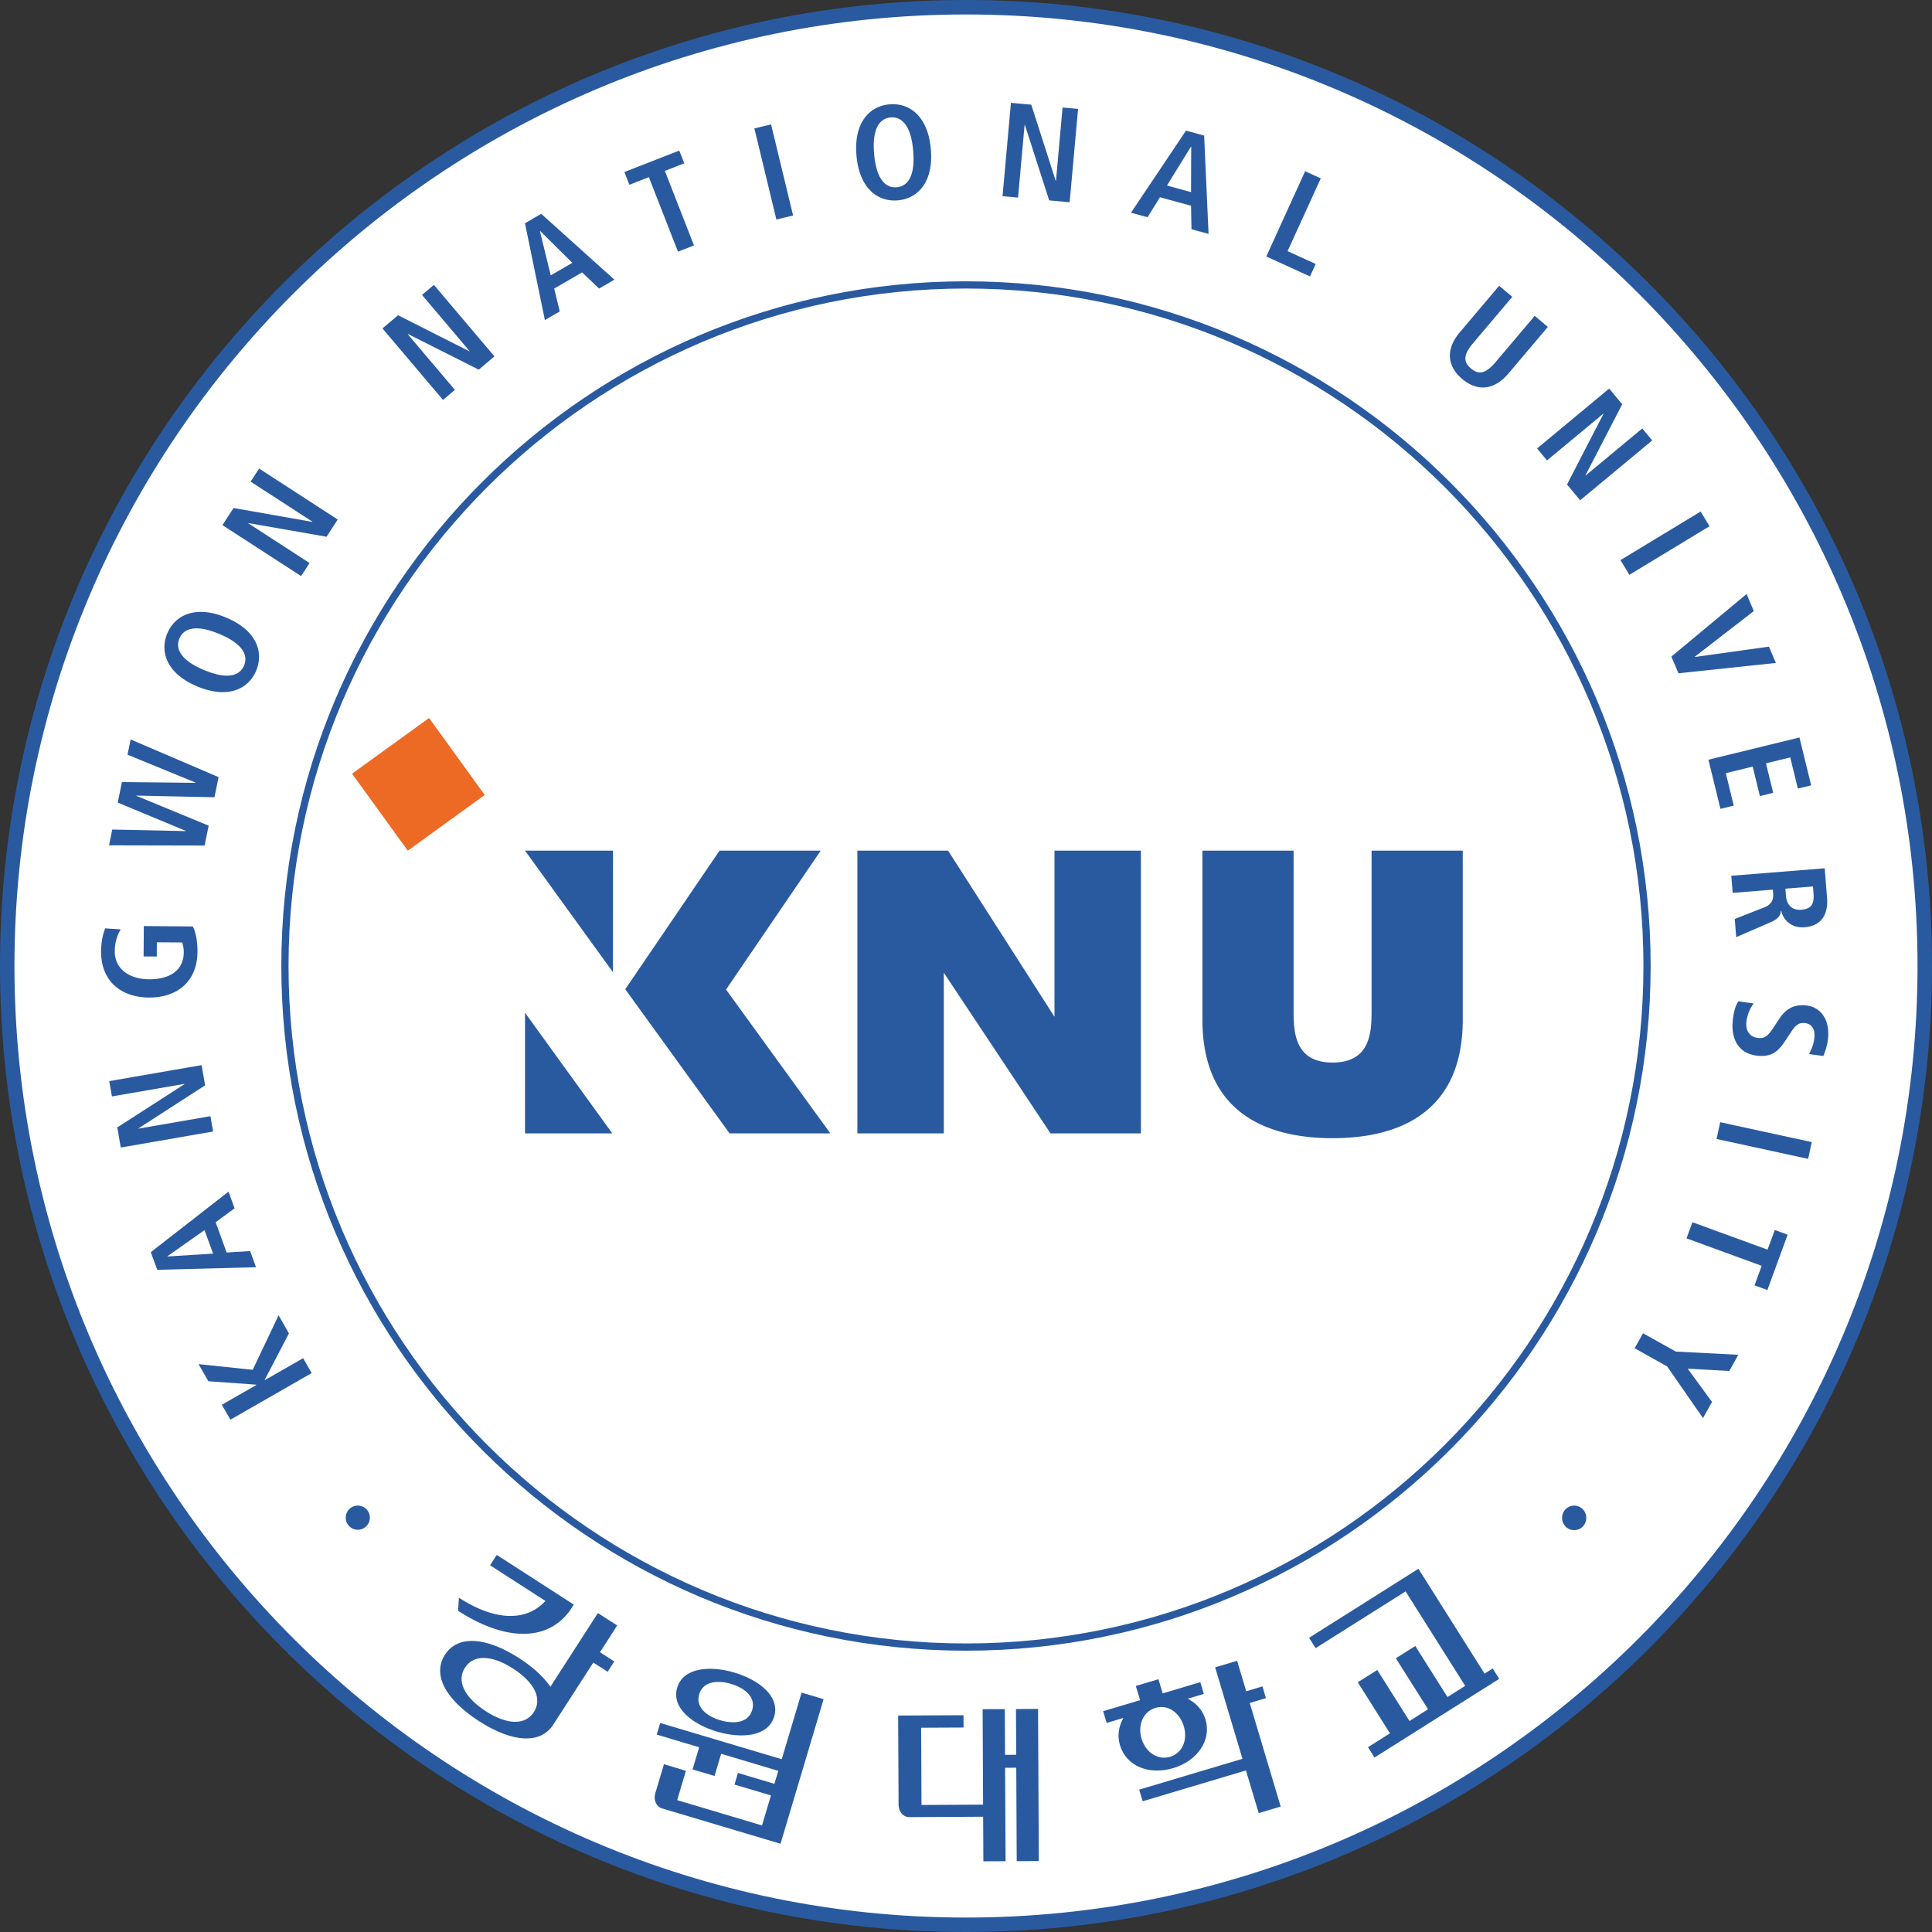
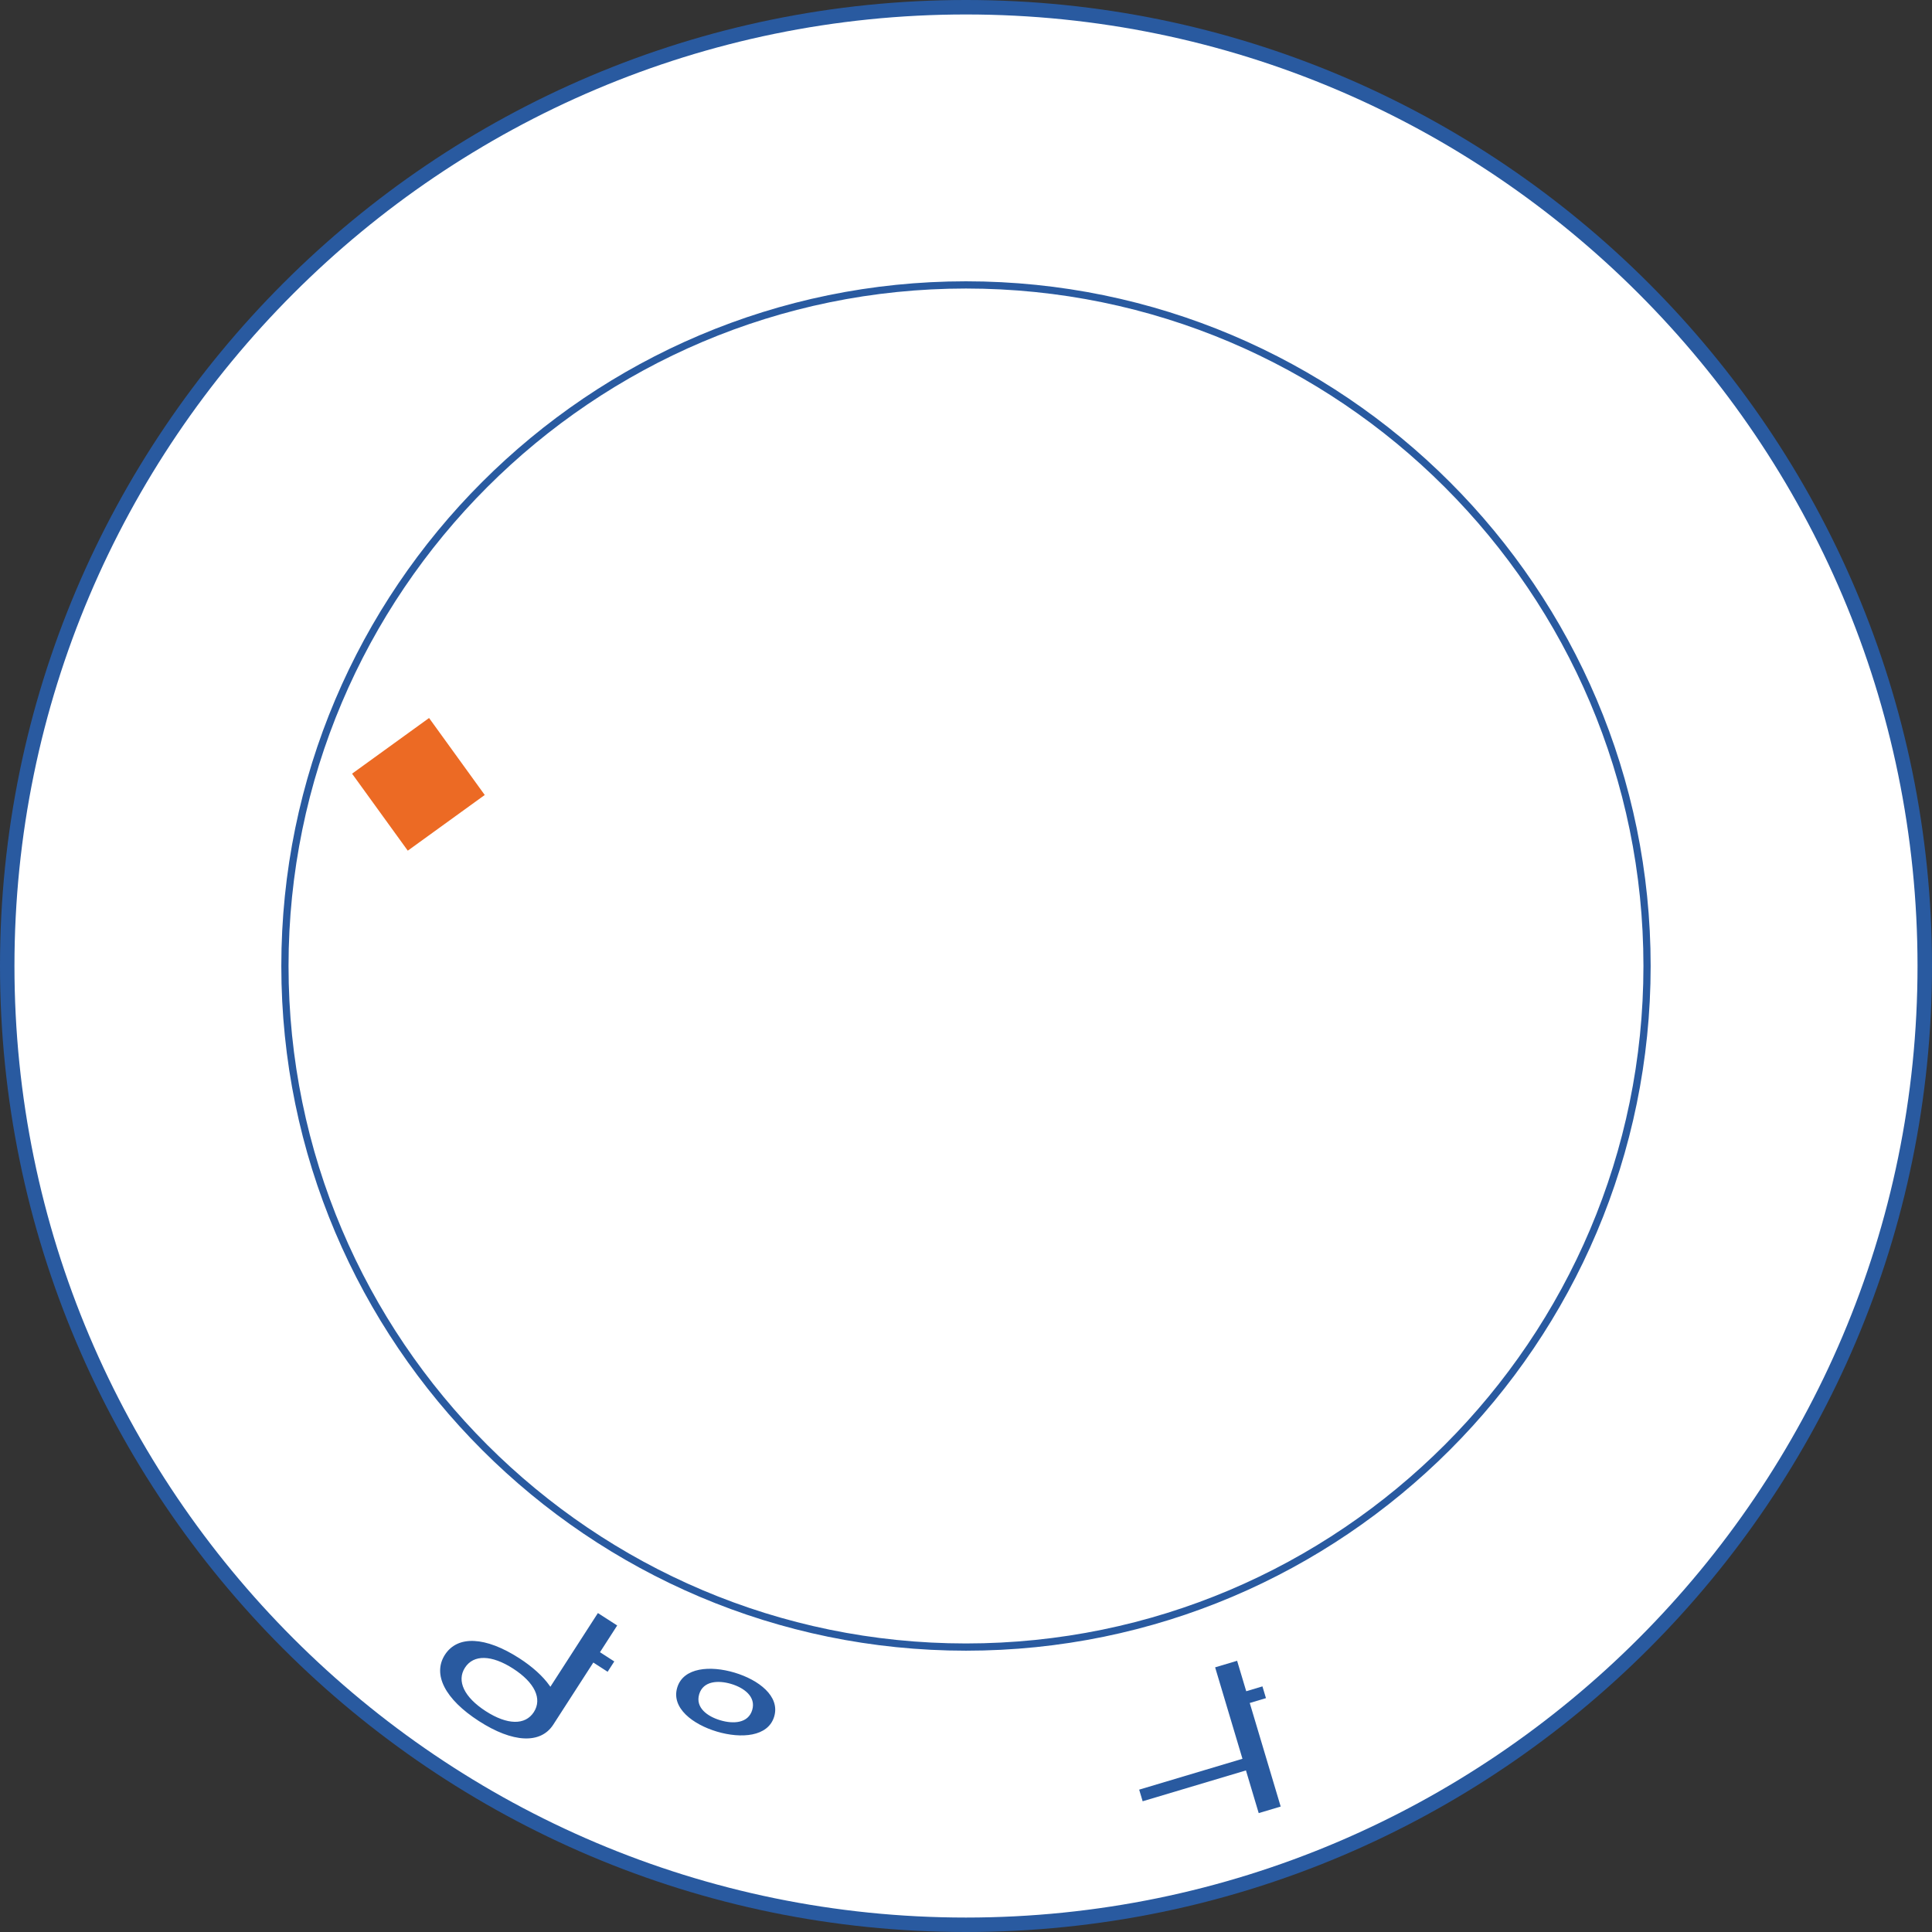
<svg xmlns="http://www.w3.org/2000/svg" width="525pt" height="525pt" fill-rule="evenodd" viewBox="0 0 525 525">
  <rect x="0" y="0" width="525" height="525" fill="#333333" stroke="none" />
  <path d="M0 262.496C0 407.241 117.756 525 262.491 525 407.236 525 525 407.241 525 262.496 525 117.758 407.236 0 262.491 0 117.756 0 0 117.758 0 262.496Z" style="fill:#295aa0;stroke:none;stroke-width:2.559" />
  <path d="M3.928 262.496c0-142.573 115.993-258.565 258.563-258.565 142.583 0 258.576 115.992 258.576 258.565 0 142.58-115.993 258.579-258.576 258.579-142.57 0-258.563-115.998-258.563-258.579z" style="fill:#fff;stroke:none;stroke-width:2.559" />
  <path d="M76.444 262.496c0 102.592 83.466 186.06 186.047 186.06 102.594 0 186.055-83.468 186.055-186.06 0-102.589-83.46-186.055-186.055-186.055-102.581 0-186.047 83.466-186.047 186.055zm1.963 0c0-101.504 82.583-184.092 184.084-184.092 101.514 0 184.095 82.588 184.095 184.092 0 101.51-82.58 184.095-184.095 184.095-101.501 0-184.084-82.586-184.084-184.095z" style="fill:#295aa0;stroke:none;stroke-width:2.559" />
  <path d="m231.77 359.595 5.915 8.176 8.173-5.913-5.912-8.175z" style="fill:#ec6a24;stroke:none" transform="matrix(2.559 0 0 2.559 -497.427 -709.965)" />
-   <path d="m306.359 385.411-11.297-17.64h-9.633v30.021h9.178v-17.06l11.334 17.06h9.596v-30.021h-9.178zM340.031 367.771v16.834c0 2.255 0 5.666-4.14 5.666-4.141 0-4.141-3.411-4.141-5.666v-16.834h-9.684v17.935c0 10.412 7.518 12.596 13.825 12.596 6.304 0 13.822-2.184 13.822-12.596v-17.935zM250.138 367.771l9.336 12.91.004-12.91zM271.481 382.517l10.053-14.746h-10.746l-10.008 14.714 11.074 15.307h10.704zM250.134 397.792h9.269l-9.267-12.81zM218.849 428.194l-.909-1.584 3.662-2.097-.021-.037-5.072-.364-1.041-1.816 5.75.6 2.748-5.784 1.099 1.918-2.568 4.922.022.035 4.056-2.324.906 1.584zM217.009 410.56l-4.836.302-.01-.027 3.938-2.768zm2.285-4.811-.645-1.767-8.251 6.421.681 1.875 10.492-.273-.625-1.713-2.494.15-1.17-3.216zM207.208 399.294l-.371-2.135 7.135-4.593-.006-.028-7.697 1.332-.284-1.627 9.805-1.699.373 2.148-7.08 4.571.006.025 7.641-1.322.283 1.629zM209.632 379.001l.023-3.223 5.203.039c.268.514.502 1.401.494 2.698-.023 3.193-2.203 4.873-5.154 4.851-2.951-.019-5.105-1.732-5.082-4.925.008-1.141.272-2.038.445-2.42l1.639.111c-.359.582-.623 1.379-.631 2.291-.013 1.939 1.576 2.99 3.643 3.006 2.238.015 3.672-.985 3.686-2.854a2.949 2.949 0 0 0-.178-1.056l-2.68-.02-.012 1.512zM208.87 361.921l-.004.027 7.676 3.168-.432 2.11-10.15-.022.342-1.676 7.795.166.004-.029-7.215-3 .445-2.18 7.813.082.004-.027-7.223-2.959.33-1.621 9.34 4.002-.438 2.137zM216.067 348.597c-2.527-1.053-3.078-2.287-2.634-3.352.443-1.066 1.709-1.543 4.234-.49 2.527 1.053 3.078 2.285 2.635 3.352-.446 1.066-1.709 1.543-4.235.49zm-.724 1.738c3.302 1.375 5.453.219 6.248-1.691.795-1.909.103-4.25-3.199-5.627-3.303-1.375-5.453-.217-6.248 1.691-.795 1.906-.104 4.25 3.199 5.627zM218.005 333.2l1.178-1.818 8.355 1.475.016-.026-6.557-4.248.901-1.389 8.349 5.413-1.187 1.83-8.297-1.454-.016.024 6.508 4.219-.9 1.386zM234.997 312.314l1.654-1.401 7.573 3.824.021-.017-5.049-5.963 1.264-1.068 6.428 7.593-1.664 1.41-7.524-3.791-.021.02 5.01 5.918-1.262 1.068zM252.866 306.679l-1.152-4.705.025-.014 3.42 3.387zm5.135 1.402 1.627-.945-7.773-6.992-1.725 1.004 2.115 10.279 1.578-.916-.588-2.43 2.959-1.719zM263.286 296.251l-2.07.809-.53-1.354 5.829-2.277.529 1.353-2.059.805 3.092 7.914-1.699.664zM274.491 291.077l1.774-.427 2.336 9.671-1.774.428zM287.208 293.798c-.24-2.727.598-3.787 1.748-3.889 1.149-.101 2.159.799 2.397 3.526.241 2.726-.597 3.787-1.747 3.888-1.15.102-2.16-.798-2.398-3.525zm-1.875.166c.313 3.562 2.338 4.932 4.396 4.75 2.06-.18 3.812-1.879 3.499-5.445-.312-3.563-2.335-4.932-4.393-4.75-2.061.179-3.814 1.879-3.502 5.445zM301.734 288.358l2.161.196 2.591 8.078.03.002.701-7.779 1.646.148-.894 9.91-2.172-.195-2.584-8.02-.028-.004-.697 7.725-1.646-.15zM318.303 297.138l2.545-4.121.029.006-.018 4.814zm2.601 4.642 1.815.496-.469-10.443-1.924-.527-5.844 8.719 1.76.48 1.32-2.121 3.299.902zM332.975 295.62l1.66.758-3.524 7.73 2.983 1.36-.602 1.324-4.642-2.117zM354.973 308.96l-4.163 4.92c-1.068 1.262-1.035 1.998-.22 2.689.795.672 1.535.59 2.605-.673l4.16-4.918 1.393 1.177-4.162 4.92c-1.693 2.002-3.51 1.811-4.936.604-1.435-1.215-1.925-2.975-.232-4.977l4.16-4.92zM365.26 318.702l1.385 1.666-3.899 7.537.02.022 6.009-4.992 1.057 1.273-7.654 6.356-1.395-1.676 3.864-7.488-.02-.024-5.967 4.955-1.055-1.271zM374.971 331.759l.945 1.56-8.51 5.159-.945-1.561zM379.852 340.519l.769 1.81-6.271 4.85.009.025 7.868-1.097.736 1.732-10.346 1.098-.752-1.772zM385.467 355.751l1.242 5.082-1.412.344-.809-3.309-2.576.629.766 3.131-1.412.346-.766-3.131-2.853.697.841 3.447-1.41.346-1.277-5.221zM383.973 371.806l2.929-.235.057.741c.082 1.021-.154 1.642-1.289 1.732-1.012.082-1.561-.533-1.639-1.5zm-5.745-1.371.147 1.818 4.262-.34.035.412c.053.668-.166 1.157-.928 1.461l-3.148 1.239.154 1.931 3.678-1.594c.898-.386 1.037-.812 1.062-1.187l.045-.002c.258 1.094 1.19 1.834 2.483 1.73 1.818-.144 2.519-1.402 2.377-3.164l-.247-3.097zM380.602 383.993a4.056 4.056 0 0 0-.776 2.055c-.062.797.322 1.541 1.317 1.619.712.055 1.056-.332 1.609-1.178l.584-.882c.617-.938 1.447-1.516 2.726-1.416 1.778.136 2.586 1.673 2.456 3.337-.08 1.051-.409 1.77-.516 2.047l-1.516-.205c.207-.426.508-.988.573-1.828.072-.91-.375-1.416-1.057-1.469-.74-.058-1.062.416-1.42.948l-.678 1.017c-.746 1.115-1.414 1.621-2.806 1.514-2.02-.16-2.873-1.67-2.725-3.561.076-.994.279-1.752.617-2.224zM386.775 398.716l-.388 1.783-9.723-2.115.387-1.781zM382.08 410.14l.764-2.088 1.367.498-2.149 5.879-1.365-.5.758-2.074-7.982-2.916.627-1.713zM372.34 420.962l6.635.34-.959 1.721-4.418-.247 2.584 3.532-.959 1.717-3.809-5.489-3.449-1.926.89-1.591zM254.935 448.415l.379-.586-8.182-5.273-.707 1.097 5.879 3.789-.094.096c-2.051 2.129-5.336 1.981-9.027-.4l-.069-.043c-.019.281-.078 1.293-.086 1.39a.385.385 0 0 0 .016.014c5.088 3.279 9.535 3.24 11.891-.084z" style="fill:#295aa0;stroke:none" transform="matrix(2.559 0 0 2.559 -497.427 -709.965)" />
  <path d="m258.095 452.886 1.828-2.838-2.049-1.32-5.047 7.828-.088-.125c-.709-1.004-1.822-2.006-3.199-2.897-3.605-2.324-6.566-2.461-7.91-.379-1.342 2.084.006 4.721 3.611 7.045 3.594 2.319 6.553 2.457 7.895.375l4.252-6.593 1.519.98.707-1.096zm-12.131 6.26c-2.287-1.477-3.115-3.207-2.205-4.618.91-1.414 2.828-1.373 5.117.102 2.291 1.478 3.107 3.203 2.195 4.615-.91 1.41-2.814 1.379-5.107-.099zM270.511 461.316c2.564.763 5.439.564 6.084-1.598.644-2.16-1.653-3.902-4.215-4.666-2.563-.766-5.441-.565-6.084 1.598-.647 2.162 1.656 3.902 4.215 4.666zm1.511-5.063c1.356.404 2.663 1.348 2.239 2.77-.426 1.431-2.033 1.496-3.393 1.089-1.361-.404-2.664-1.336-2.238-2.765.426-1.422 2.025-1.498 3.392-1.094z" style="fill:#295aa0;stroke:none" transform="matrix(2.559 0 0 2.559 -497.427 -709.965)" />
-   <path d="m279.505 457.175-2.108 7.072-12.906-3.846-.367 1.233 4.504 1.344-.703 2.353 2.336.697.701-2.357 6.068 1.812-.414 1.379-3.869-1.154-.365 1.233 3.869 1.154-.951 3.187-9.006-2.685.928-3.121-2.334-.698-.922 3.096c-.209.699.107 1.414.709 1.596l12.592 3.756 4.576-15.352zM313.31 462.757c.655 2.197 3.034 3.219 5.668 2.434 2.588-.776 4.067-2.989 3.419-5.149-.264-.891-.842-1.609-1.674-2.1l-.215-.119 1.707-.509-.371-1.25-3.996 1.195-.45-1.506-2.402.715.453 1.51-3.924 1.172.373 1.246 1.77-.53-.106.217c-.427.861-.517 1.785-.252 2.674zm3.76-3.955c1.463-.436 2.639.662 3.018 1.93.447 1.498-.16 2.873-1.467 3.265-1.266.379-2.576-.453-3.016-1.926-.443-1.488.198-2.888 1.465-3.269z" style="fill:#295aa0;stroke:none" transform="matrix(2.559 0 0 2.559 -497.427 -709.965)" />
  <path d="m326.719 457.03-.967-3.234-2.334.697 2.902 9.711-10.968 3.276.369 1.234 10.969-3.275 1.355 4.533 2.334-.697-3.285-10.997 1.721-.515-.374-1.248z" style="fill:#295aa0;stroke:none" transform="matrix(2.559 0 0 2.559 -497.427 -709.965)" />
-   <path d="m403.413 454.782-17.971-28.484-29.715 18.752 1.776 2.815 24.45-15.423 16.194 25.67-4.808 3.034-8.752-13.864-5.28 3.331 8.752 13.855-5.048 3.193-8.75-13.864-5.3 3.344 8.747 13.865-5.977 3.78 1.776 2.801 33.89-21.38-1.773-2.815zM276.08 464.409l.06 12.434-3.03.015-.058-12.434-6.034.028.13 25.94-16.738.085-.1-20.986 11.531-.054-.02-3.344-17.76.09.12 24.25c.009 1.863 1.283 3.353 2.882 3.348l20.096-.105.064 12.116 6.034-.03-.131-25.39 3.035-.016.12 25.395 6.006-.035-.205-41.338zM100.508 412.416a3.28 3.28 0 1 1-6.56 0 3.284 3.284 0 0 1 3.282-3.286 3.283 3.283 0 0 1 3.278 3.286zM424.486 412.416a3.282 3.282 0 1 0 6.561 0 3.28 3.28 0 1 0-6.561 0z" style="fill:#295aa0;stroke:none;stroke-width:2.559" />
</svg>